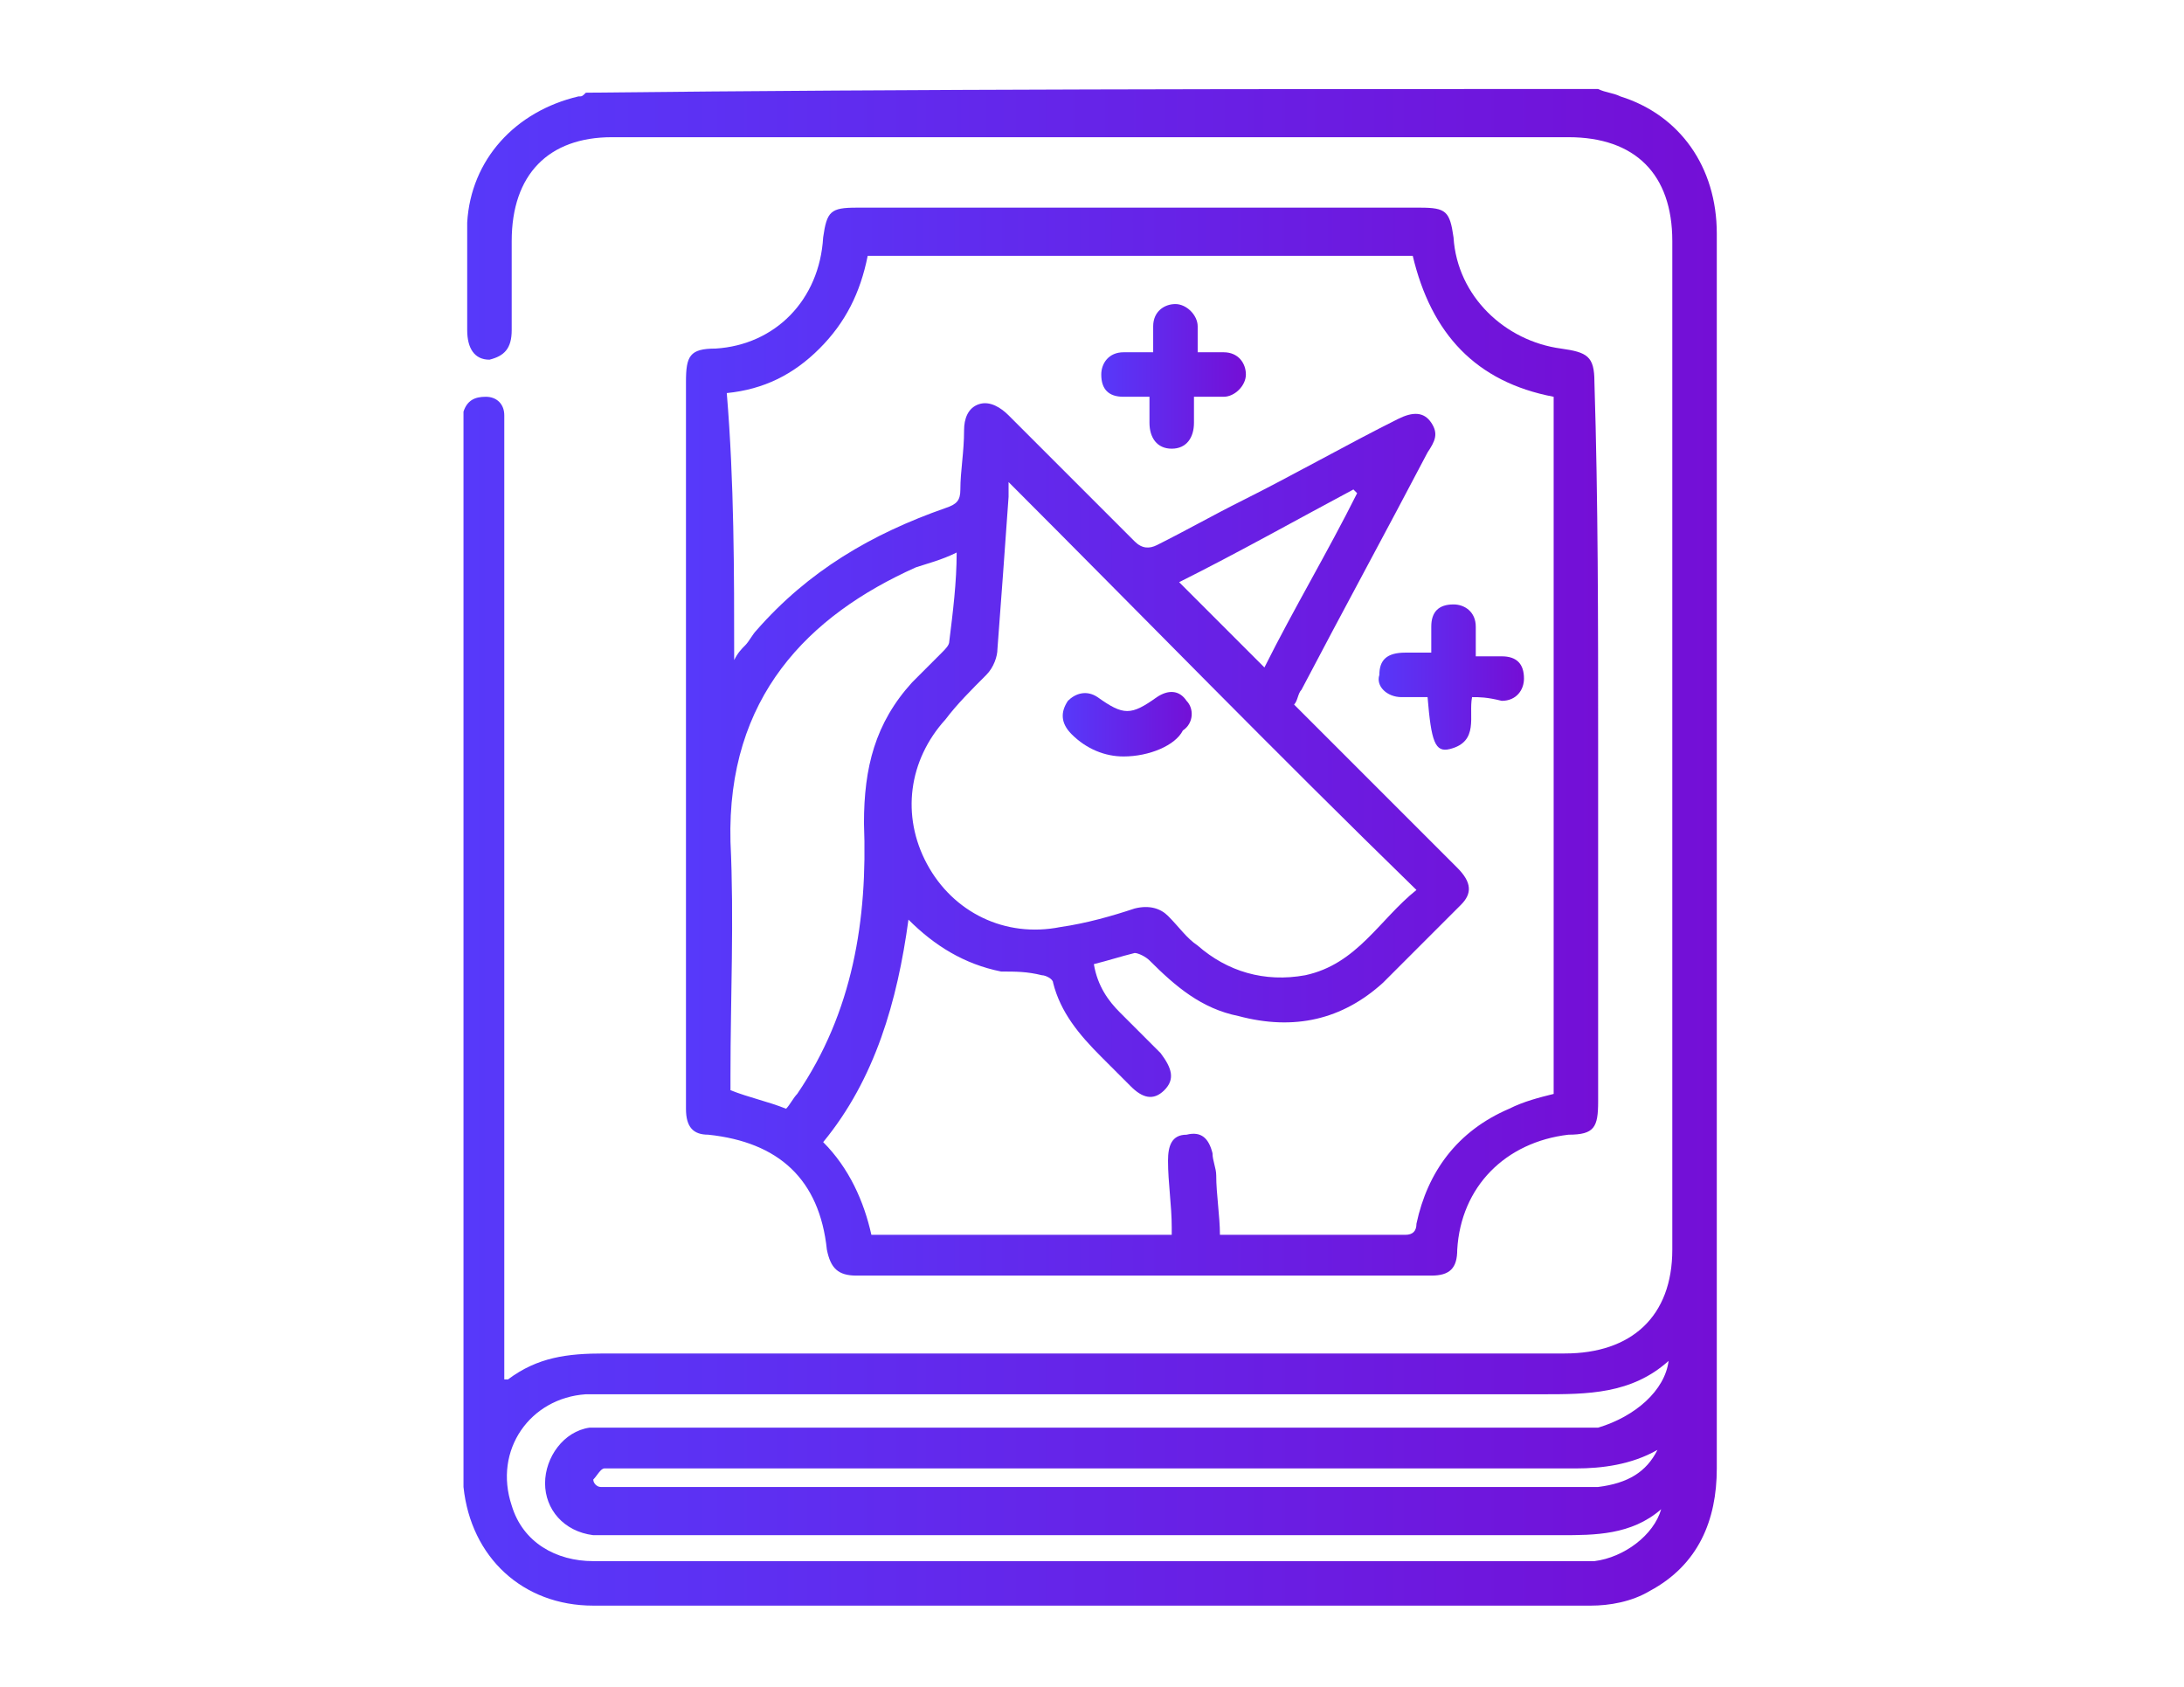
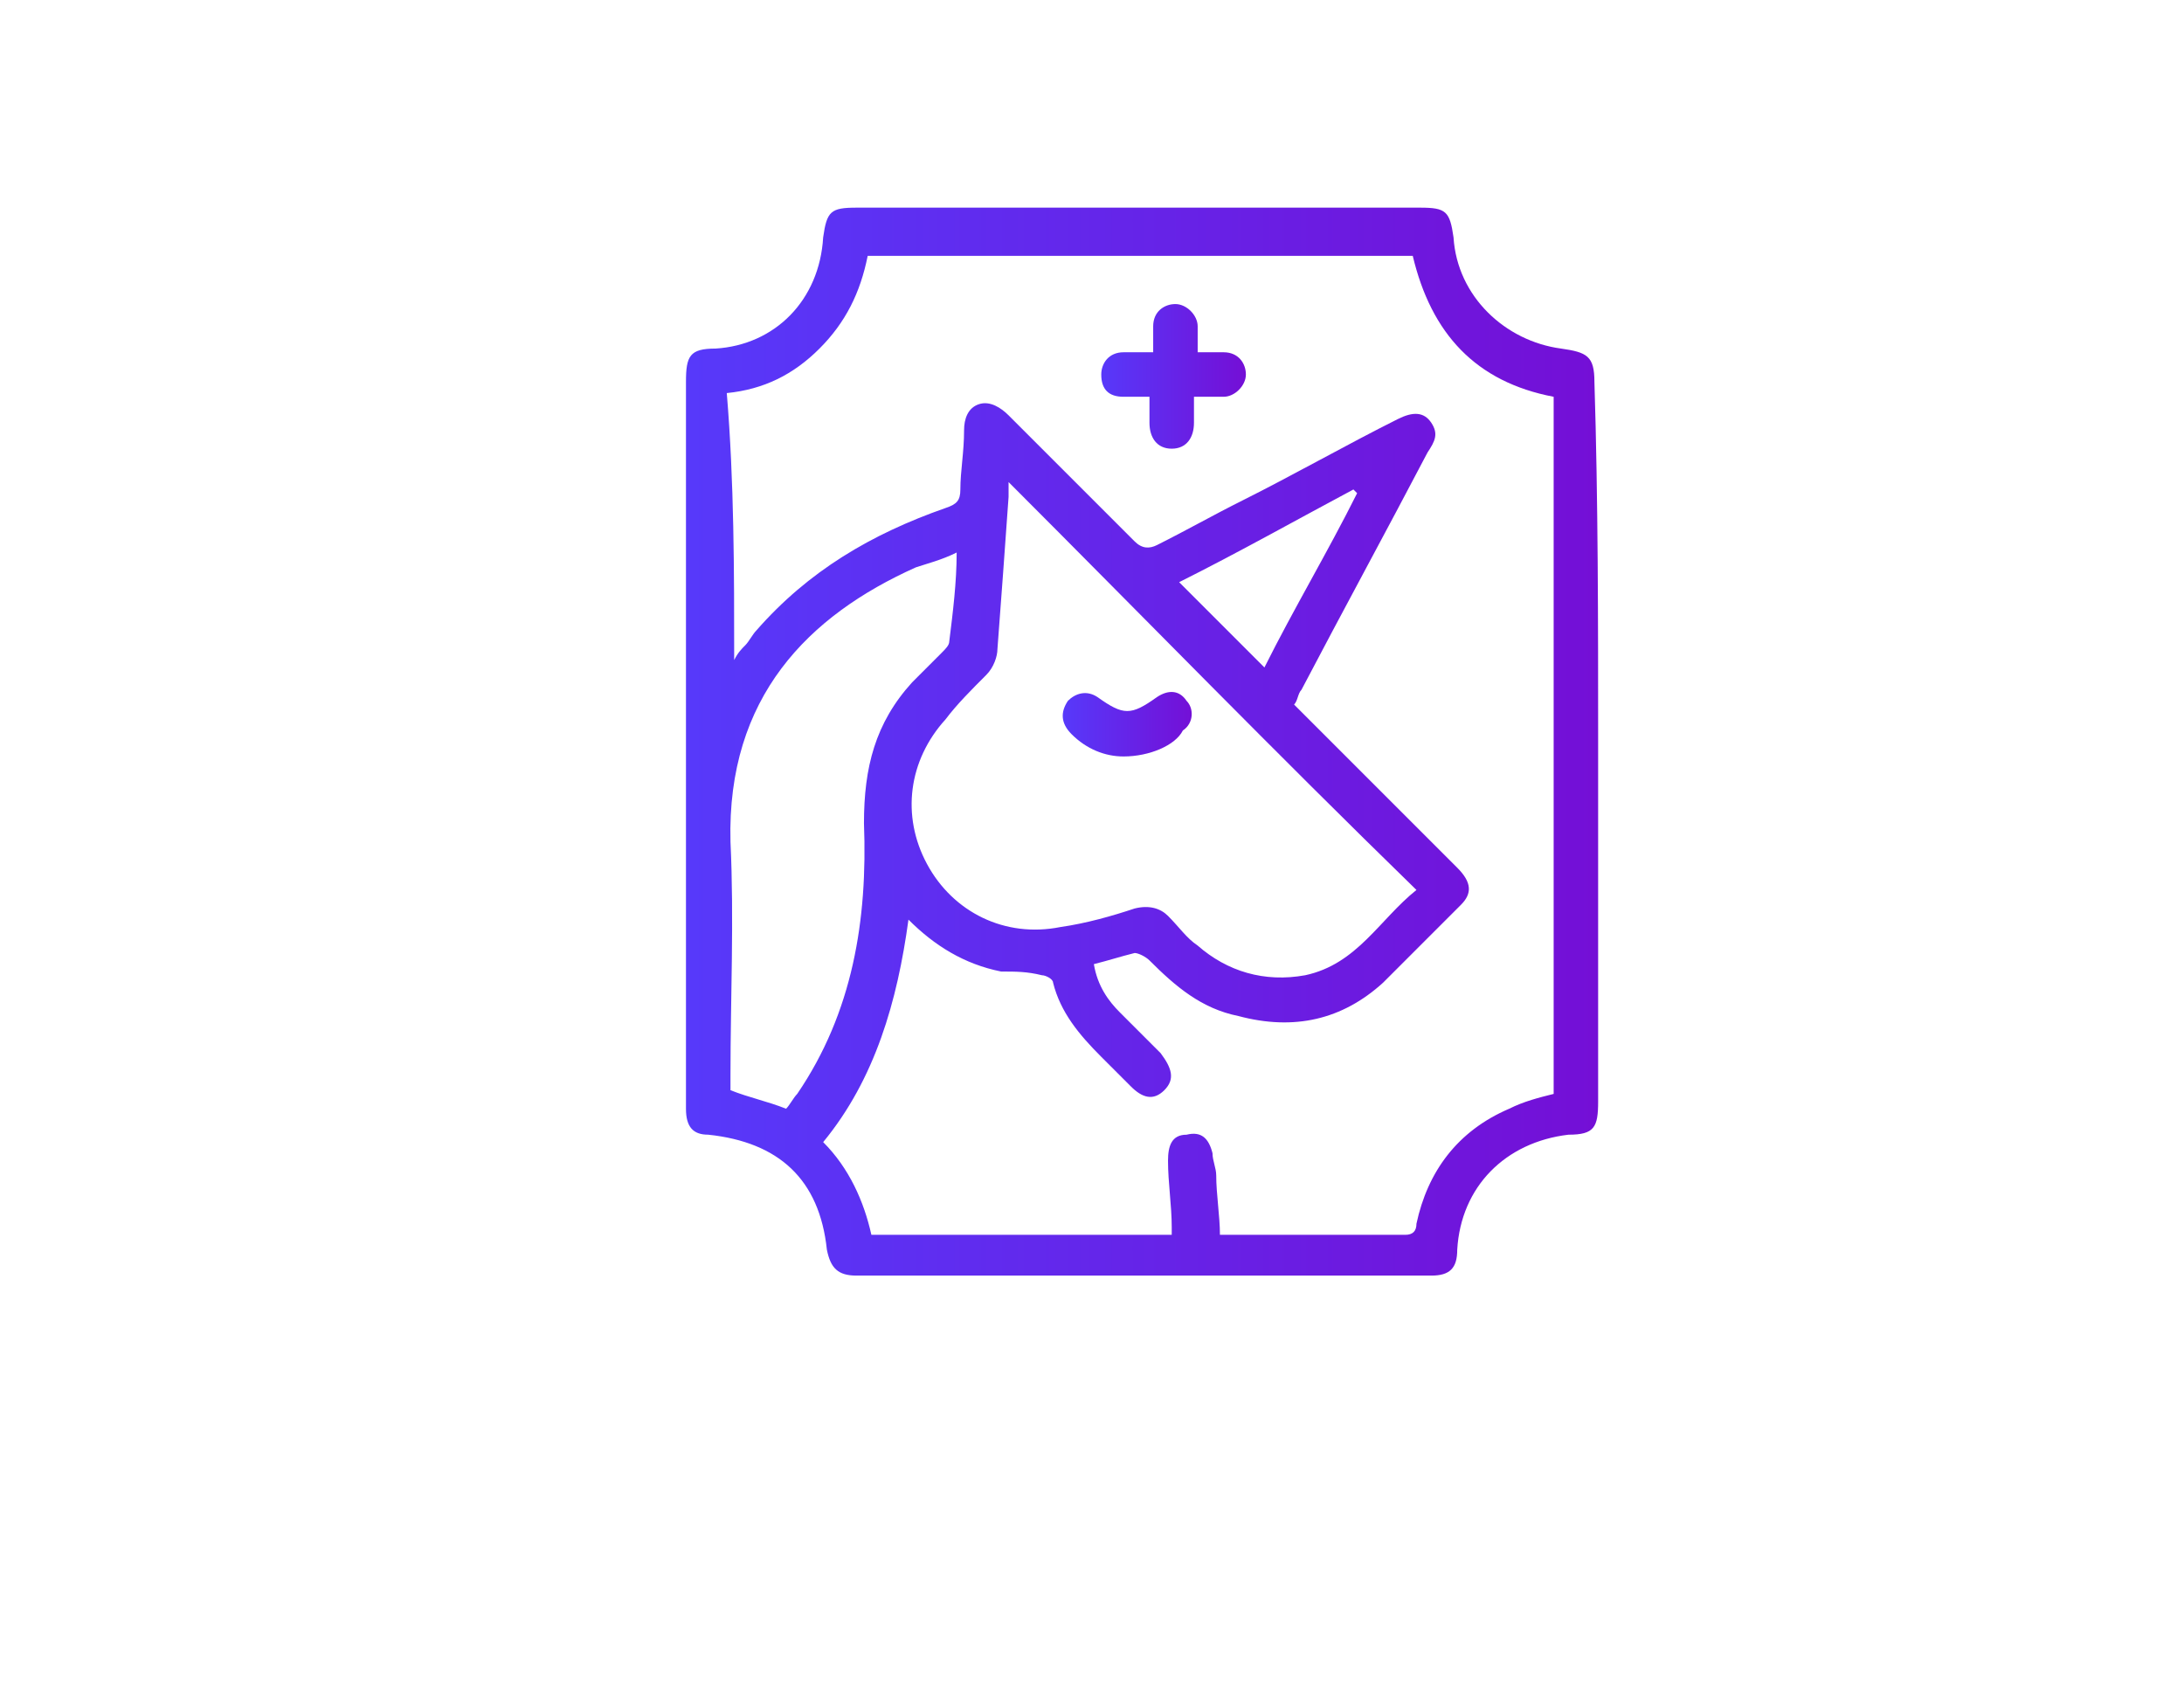
<svg xmlns="http://www.w3.org/2000/svg" version="1.1" id="Layer_1" x="0px" y="0px" viewBox="0 0 58.9 45.5" style="enable-background:new 0 0 58.9 45.5;" xml:space="preserve">
  <style type="text/css">
	.st0{fill:url(#SVGID_1_);}
	.st1{fill:url(#SVGID_2_);}
	.st2{fill:url(#SVGID_3_);}
	.st3{fill:url(#SVGID_4_);}
	.st4{fill:url(#SVGID_5_);}
</style>
  <g>
    <linearGradient id="SVGID_1_" gradientUnits="userSpaceOnUse" x1="12.498" y1="22.854" x2="46.325" y2="22.854">
      <stop offset="0" style="stop-color:#5739fa" />
      <stop offset="1" style="stop-color:#740fd6" />
    </linearGradient>
-     <path class="st0" d="M43.1,2.4c0.2,0.1,0.4,0.1,0.6,0.2c1.6,0.5,2.6,1.9,2.6,3.7c0,2,0,3.9,0,5.9c0,9.1,0,18.3,0,27.4   c0,1.4-0.5,2.6-1.8,3.3c-0.5,0.3-1.1,0.4-1.6,0.4c-9,0-17.9,0-26.9,0c-1.9,0-3.3-1.3-3.5-3.2c0-0.2,0-0.4,0-0.6   c0-9.3,0-18.6,0-27.8c0-0.2,0-0.4,0-0.6c0.1-0.3,0.3-0.4,0.6-0.4c0.3,0,0.5,0.2,0.5,0.5c0,0.2,0,0.3,0,0.5c0,8.3,0,16.6,0,25   c0,0.2,0,0.3,0,0.5c0.1,0,0.1,0,0.1,0c0.8-0.6,1.6-0.7,2.6-0.7c8.6,0,17.3,0,25.9,0c1.8,0,2.9-1,2.9-2.8c0-9.1,0-18.1,0-27.2   c0-1.8-1-2.8-2.8-2.8c-8.6,0-17.2,0-25.8,0c-1.7,0-2.7,1-2.7,2.8c0,0.8,0,1.6,0,2.4c0,0.5-0.2,0.7-0.6,0.8c-0.4,0-0.6-0.3-0.6-0.8   c0-1,0-1.9,0-2.9c0.1-1.7,1.3-3,3-3.4c0.1,0,0.1,0,0.2-0.1C24.8,2.4,33.9,2.4,43.1,2.4z M45,36.7c-1,0.9-2.2,0.9-3.4,0.9   c-8.4,0-16.8,0-25.2,0c-0.2,0-0.4,0-0.6,0c-1.5,0.1-2.5,1.5-2,3c0.3,1,1.2,1.5,2.2,1.5c8.9,0,17.8,0,26.7,0c0.1,0,0.2,0,0.3,0   c0.8-0.1,1.6-0.7,1.8-1.4c-0.8,0.7-1.8,0.7-2.7,0.7c-8.5,0-17,0-25.6,0c-0.2,0-0.3,0-0.5,0c-0.8-0.1-1.3-0.7-1.3-1.4   c0-0.7,0.5-1.4,1.2-1.5c0.2,0,0.5,0,0.7,0c8.6,0,17.2,0,25.8,0c0.2,0,0.5,0,0.7,0C44.1,38.2,44.9,37.5,45,36.7z M44.7,39.1   c-0.7,0.4-1.5,0.5-2.2,0.5c-8.6,0-17.2,0-25.8,0c-0.1,0-0.3,0-0.4,0c-0.1,0-0.2,0.2-0.3,0.3c0,0.1,0.1,0.2,0.2,0.2   c0.1,0,0.3,0,0.4,0c8.6,0,17.3,0,25.9,0c0.2,0,0.4,0,0.6,0C43.9,40,44.4,39.7,44.7,39.1z" />
    <linearGradient id="SVGID_2_" gradientUnits="userSpaceOnUse" x1="18.55" y1="20.01" x2="43.126" y2="20.01">
      <stop offset="0" style="stop-color:#5739fa" />
      <stop offset="1" style="stop-color:#740fd6" />
    </linearGradient>
    <path class="st1" d="M43.1,20c0,3.2,0,6.4,0,9.7c0,0.7-0.1,0.9-0.8,0.9c-1.7,0.2-2.9,1.4-3,3.1c0,0.5-0.2,0.7-0.7,0.7   c-5.2,0-10.3,0-15.5,0c-0.5,0-0.7-0.2-0.8-0.7c-0.2-1.9-1.3-2.9-3.2-3.1c-0.4,0-0.6-0.2-0.6-0.7c0-0.1,0-0.2,0-0.2   c0-6.5,0-12.9,0-19.4c0-0.7,0.1-0.9,0.8-0.9c1.6-0.1,2.8-1.3,2.9-3c0.1-0.7,0.2-0.8,0.9-0.8c5.1,0,10.1,0,15.2,0   c0.7,0,0.8,0.1,0.9,0.8c0.1,1.6,1.4,2.8,2.9,3c0.7,0.1,0.9,0.2,0.9,0.9C43.1,13.5,43.1,16.8,43.1,20z M19.8,17.8   c0.1-0.2,0.2-0.3,0.3-0.4c0.1-0.1,0.2-0.3,0.3-0.4c1.4-1.6,3.1-2.6,5.1-3.3c0.3-0.1,0.4-0.2,0.4-0.5c0-0.5,0.1-1,0.1-1.6   c0-0.3,0.1-0.6,0.4-0.7c0.3-0.1,0.6,0.1,0.8,0.3c1.1,1.1,2.2,2.2,3.4,3.4c0.2,0.2,0.4,0.2,0.6,0.1c0.8-0.4,1.5-0.8,2.3-1.2   c1.4-0.7,2.8-1.5,4.2-2.2c0.4-0.2,0.7-0.2,0.9,0.1c0.2,0.3,0.1,0.5-0.1,0.8c-1.1,2.1-2.3,4.3-3.4,6.4c-0.1,0.1-0.1,0.3-0.2,0.4   c0.1,0.1,0.2,0.2,0.3,0.3c1.4,1.4,2.7,2.7,4.1,4.1c0.4,0.4,0.4,0.7,0.1,1c-0.7,0.7-1.4,1.4-2.1,2.1c-1.1,1-2.4,1.3-3.9,0.9   c-1-0.2-1.7-0.8-2.4-1.5c-0.1-0.1-0.3-0.2-0.4-0.2c-0.4,0.1-0.7,0.2-1.1,0.3c0.1,0.6,0.4,1,0.7,1.3c0.4,0.4,0.7,0.7,1.1,1.1   c0.3,0.4,0.4,0.7,0.1,1c-0.3,0.3-0.6,0.2-0.9-0.1c-0.3-0.3-0.5-0.5-0.8-0.8c-0.6-0.6-1.1-1.2-1.3-2c0-0.1-0.2-0.2-0.3-0.2   c-0.4-0.1-0.7-0.1-1.1-0.1c-1-0.2-1.8-0.7-2.5-1.4c-0.3,2.2-0.9,4.3-2.3,6c0.7,0.7,1.1,1.6,1.3,2.5c2.7,0,5.4,0,8.1,0   c0-0.1,0-0.1,0-0.2c0-0.6-0.1-1.2-0.1-1.8c0-0.4,0.1-0.7,0.5-0.7c0.4-0.1,0.6,0.1,0.7,0.5c0,0.2,0.1,0.4,0.1,0.6   c0,0.5,0.1,1.1,0.1,1.6c0.1,0,0.1,0,0.1,0c1.6,0,3.3,0,4.9,0c0.2,0,0.3-0.1,0.3-0.3c0.3-1.4,1.1-2.5,2.5-3.1   c0.4-0.2,0.8-0.3,1.2-0.4c0-6.3,0-12.5,0-18.8c-2.1-0.4-3.3-1.7-3.8-3.8c-4.9,0-9.8,0-14.7,0c-0.2,1-0.6,1.8-1.3,2.5   c-0.7,0.7-1.5,1.1-2.5,1.2C19.8,13,19.8,15.4,19.8,17.8z M27.2,13c0,0.1,0,0.2,0,0.4c-0.1,1.4-0.2,2.8-0.3,4.1   c0,0.2-0.1,0.5-0.3,0.7c-0.4,0.4-0.8,0.8-1.1,1.2c-1,1.1-1.2,2.6-0.5,3.9c0.7,1.3,2.1,2,3.6,1.7c0.7-0.1,1.4-0.3,2-0.5   c0.4-0.1,0.7,0,0.9,0.2c0.3,0.3,0.5,0.6,0.8,0.8c0.8,0.7,1.8,1,2.9,0.8c1.4-0.3,2-1.5,3-2.3C34.4,20.3,30.8,16.6,27.2,13z    M25.8,14.9c-0.4,0.2-0.8,0.3-1.1,0.4c-2.9,1.3-5.1,3.5-5,7.4c0.1,2.1,0,4.2,0,6.3c0,0.1,0,0.3,0,0.4c0.5,0.2,1,0.3,1.5,0.5   c0.1-0.1,0.2-0.3,0.3-0.4c1.5-2.2,1.9-4.7,1.8-7.3c0-1.5,0.3-2.7,1.3-3.8c0.3-0.3,0.5-0.5,0.8-0.8c0.1-0.1,0.2-0.2,0.2-0.3   C25.7,16.5,25.8,15.7,25.8,14.9z M31.8,15.7c0.8,0.8,1.5,1.5,2.3,2.3c0.8-1.6,1.7-3.1,2.5-4.7c0,0,0,0-0.1-0.1   C35,14,33.4,14.9,31.8,15.7z" />
    <linearGradient id="SVGID_3_" gradientUnits="userSpaceOnUse" x1="37.074" y1="18.169" x2="40.992" y2="18.169">
      <stop offset="0" style="stop-color:#5739fa" />
      <stop offset="1" style="stop-color:#740fd6" />
    </linearGradient>
-     <path class="st2" d="M39.7,18.8c-0.1,0.5,0.2,1.2-0.6,1.4c-0.4,0.1-0.5-0.2-0.6-1.4c-0.2,0-0.5,0-0.7,0c-0.4,0-0.7-0.3-0.6-0.6   c0-0.4,0.2-0.6,0.7-0.6c0.2,0,0.4,0,0.7,0c0-0.3,0-0.5,0-0.7c0-0.4,0.2-0.6,0.6-0.6c0.3,0,0.6,0.2,0.6,0.6c0,0.1,0,0.2,0,0.4   c0,0.1,0,0.2,0,0.4c0.3,0,0.5,0,0.7,0c0.4,0,0.6,0.2,0.6,0.6c0,0.3-0.2,0.6-0.6,0.6C40.1,18.8,39.9,18.8,39.7,18.8z" />
    <linearGradient id="SVGID_4_" gradientUnits="userSpaceOnUse" x1="29.655" y1="10.116" x2="33.572" y2="10.116">
      <stop offset="0" style="stop-color:#5739fa" />
      <stop offset="1" style="stop-color:#740fd6" />
    </linearGradient>
    <path class="st3" d="M32.2,10.7c0,0.3,0,0.5,0,0.7c0,0.4-0.2,0.7-0.6,0.7c-0.4,0-0.6-0.3-0.6-0.7c0-0.2,0-0.4,0-0.7   c-0.3,0-0.5,0-0.7,0c-0.4,0-0.6-0.2-0.6-0.6c0-0.3,0.2-0.6,0.6-0.6c0.2,0,0.5,0,0.8,0c0-0.3,0-0.5,0-0.7c0-0.4,0.3-0.6,0.6-0.6   c0.3,0,0.6,0.3,0.6,0.6c0,0.2,0,0.4,0,0.7c0.3,0,0.5,0,0.7,0c0.4,0,0.6,0.3,0.6,0.6c0,0.3-0.3,0.6-0.6,0.6   C32.7,10.7,32.5,10.7,32.2,10.7z" />
    <linearGradient id="SVGID_5_" gradientUnits="userSpaceOnUse" x1="28.668" y1="19.536" x2="32.212" y2="19.536">
      <stop offset="0" style="stop-color:#5739fa" />
      <stop offset="1" style="stop-color:#740fd6" />
    </linearGradient>
    <path class="st4" d="M30.3,20.4c-0.5,0-1-0.2-1.4-0.6c-0.3-0.3-0.3-0.6-0.1-0.9c0.2-0.2,0.5-0.3,0.8-0.1c0.7,0.5,0.9,0.5,1.6,0   c0.3-0.2,0.6-0.2,0.8,0.1c0.2,0.2,0.2,0.6-0.1,0.8C31.7,20.1,31,20.4,30.3,20.4z" />
  </g>
</svg>